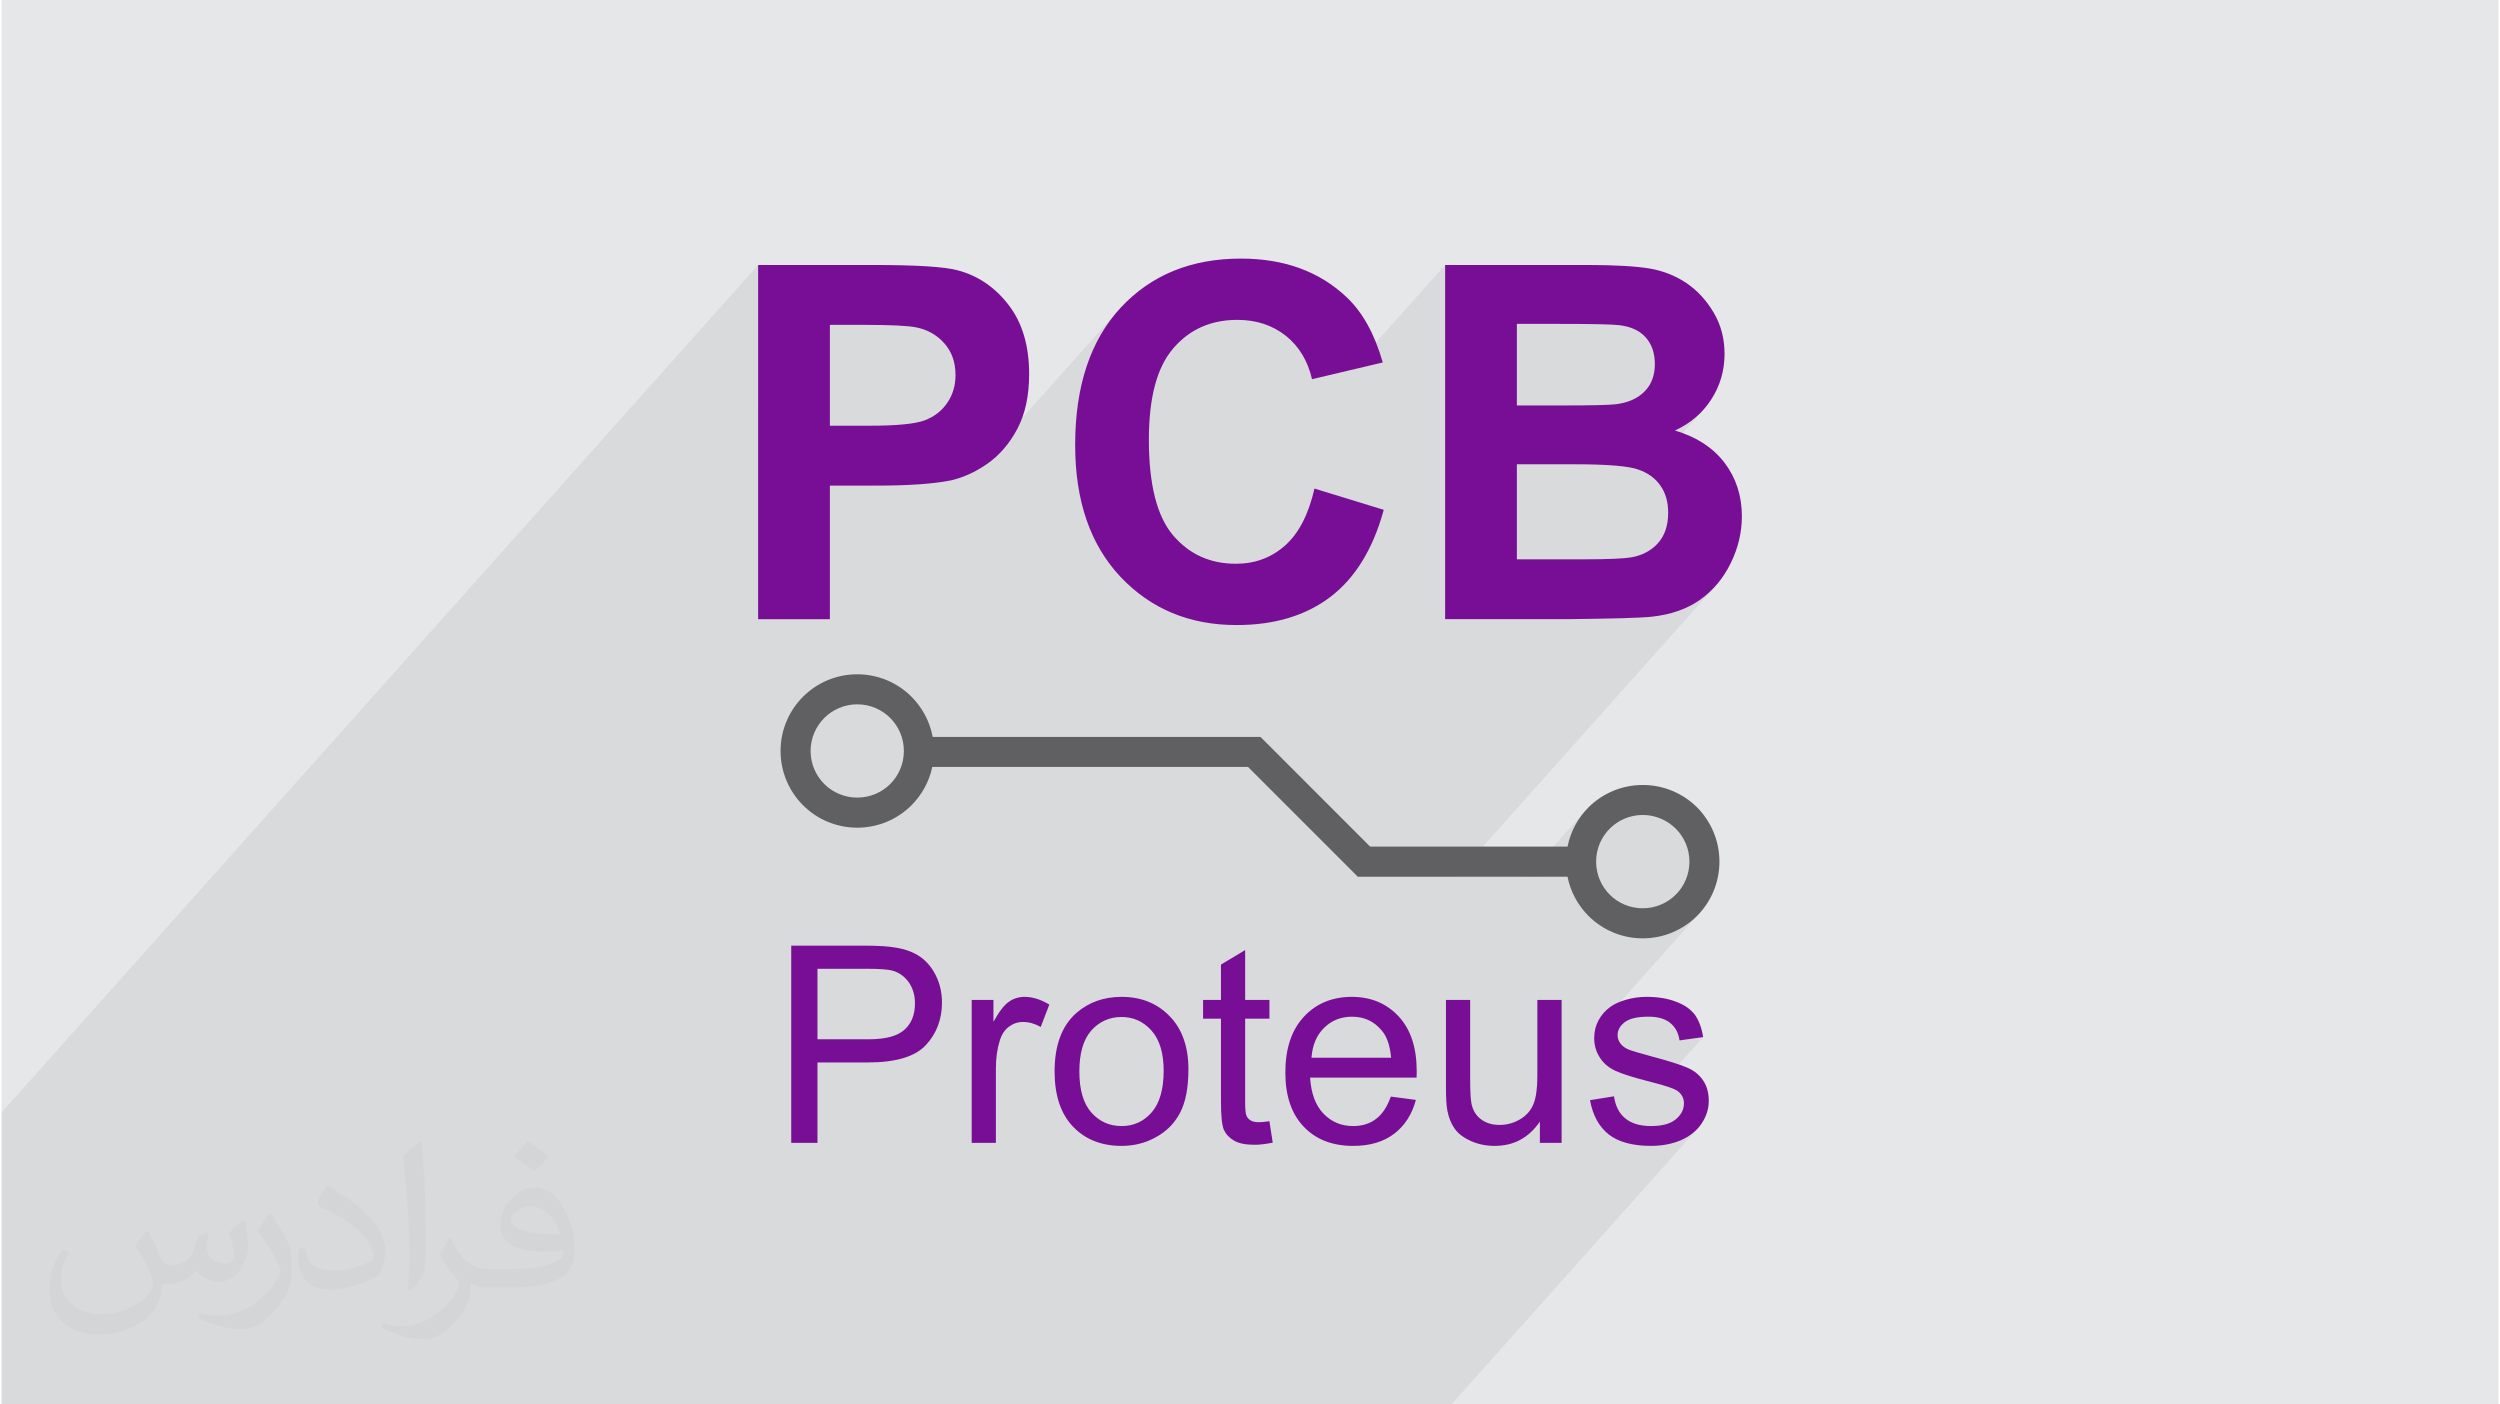
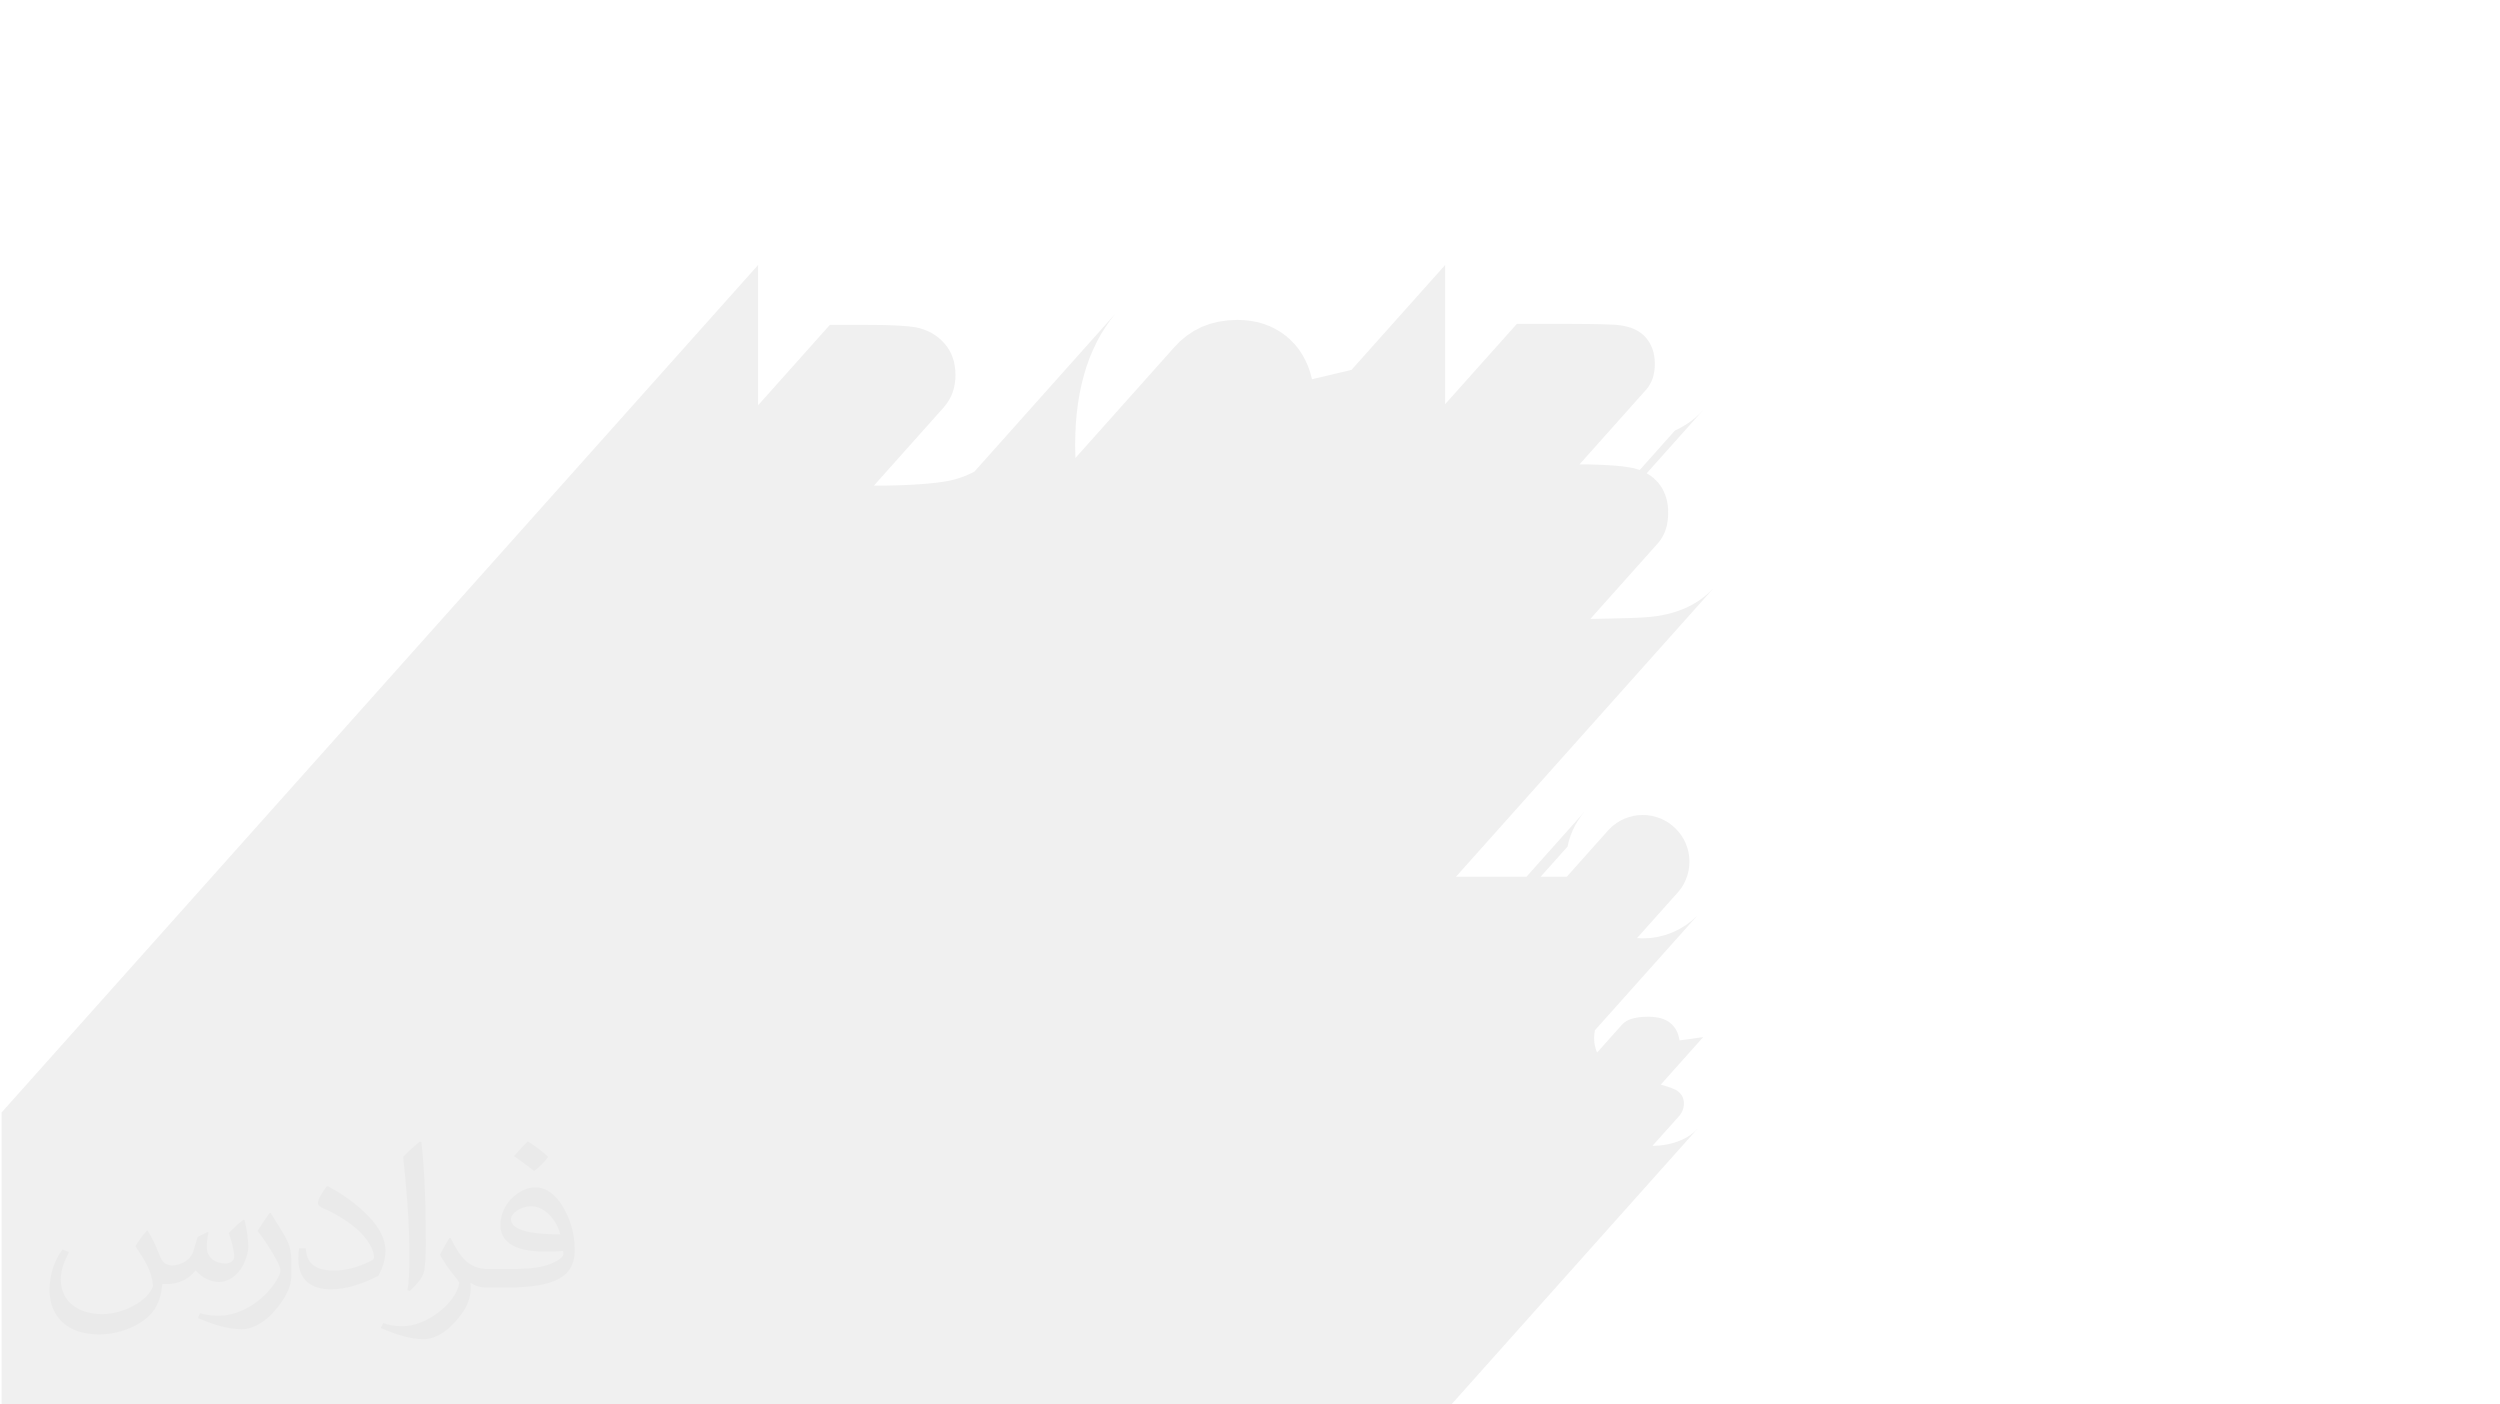
<svg xmlns="http://www.w3.org/2000/svg" xml:space="preserve" width="356px" height="200px" version="1.0" shape-rendering="geometricPrecision" text-rendering="geometricPrecision" image-rendering="optimizeQuality" fill-rule="evenodd" clip-rule="evenodd" viewBox="0 0 35600 20025">
  <g id="__x0023_Layer_x0020_1">
    <g id="_1478262294080">
-       <path fill="#E6E7E8" d="M0 0l35600 0 0 20025 -35600 0 0 -20025z" />
      <path fill="#373435" fill-opacity="0.078" d="M23458 5545l-960 1076 97 0 151 4 136 6 121 8 105 10 91 13 75 14 59 18 23 8 503 -564 79 -39 75 -44 71 -48 67 -53 63 -58 58 -62 -816 914 20 12 41 27 39 31 35 33 32 35 29 39 26 40 22 43 19 45 16 47 12 50 9 51 5 54 1 56 -2 66 -7 62 -11 59 -16 55 -20 52 -25 49 -29 46 -33 42 -966 1082 91 -1 187 -4 165 -4 143 -4 120 -5 97 -6 74 -7 100 -13 96 -19 92 -23 87 -28 84 -32 79 -37 75 -41 71 -46 68 -51 64 -55 61 -59 -3670 4111 1005 0 830 -930 -50 62 -45 66 -41 69 -35 72 -30 75 -25 77 -19 80 -383 429 373 0 569 -638 43 -47 47 -43 52 -38 54 -34 59 -28 61 -22 64 -17 66 -10 68 -3 68 3 66 10 63 17 62 22 58 28 55 34 51 38 47 43 43 47 39 51 33 55 28 58 22 61 17 64 10 66 3 68 -3 68 -10 66 -17 64 -22 61 -28 59 -33 54 -39 52 -595 666 82 4 112 -5 108 -17 105 -27 101 -37 95 -46 91 -55 84 -63 78 -70 -1456 1630 -2 11 -5 33 -3 33 -1 33 1 37 3 36 6 36 9 34 10 34 13 31 349 -391 21 -21 23 -20 28 -18 31 -16 36 -14 40 -11 45 -8 48 -7 53 -3 57 -2 49 2 46 4 44 7 40 9 37 13 35 15 32 18 28 21 27 24 23 25 21 28 18 30 15 33 12 34 10 37 7 38 337 -47 -604 677 1 0 53 16 48 15 41 14 34 14 28 12 22 12 24 18 20 19 18 21 15 22 11 24 8 25 5 27 2 28 -2 32 -5 32 -9 29 -13 29 -16 28 -20 27 -23 26 -361 403 40 -1 58 -3 56 -7 54 -9 53 -11 52 -15 50 -17 48 -19 46 -22 43 -24 41 -27 37 -28 35 -31 32 -32 -3512 3934 -20671 0 0 -4163 10787 -12084 0 2000 1023 -1146 490 0 132 1 120 1 108 3 97 4 86 5 74 6 63 7 51 7 61 14 57 18 55 22 53 26 49 30 47 34 44 39 42 43 38 46 33 50 28 52 22 56 18 58 12 62 8 64 3 68 -2 55 -6 54 -9 51 -12 50 -16 49 -20 46 -24 45 -27 43 -30 41 -33 39 -984 1103 34 0 168 -1 157 -4 147 -6 137 -8 127 -10 117 -12 107 -15 96 -17 67 -17 66 -20 67 -24 66 -28 66 -32 11 -6 2008 -2250 -73 94 -69 99 -64 102 -58 107 -53 112 -49 116 -43 120 -38 125 -33 129 -28 133 -23 138 -18 142 -13 147 -7 151 -3 155 3 147 2 38 1396 -1564 90 -95 98 -82 104 -69 110 -57 118 -44 124 -31 131 -19 137 -7 99 4 96 11 92 17 88 25 84 32 81 39 77 46 74 53 68 60 62 64 56 70 49 75 44 80 38 85 31 90 25 95 563 -133 1335 -1495 0 1984 1023 -1145 585 0 170 0 153 1 135 1 118 2 100 3 82 3 65 3 47 5 61 9 58 13 54 16 49 20 46 24 43 28 38 31 34 35 30 38 26 40 22 44 19 46 14 48 10 52 6 54 2 58 -2 59 -7 56 -12 54 -16 50 -21 48 -26 44 -30 42z" />
      <g>
-         <path fill="#606062" fill-rule="nonzero" d="M13276 10507l4585 0 88 0 63 62 1501 1502 2814 0c43,-216 149,-409 299,-560 198,-197 472,-319 774,-319 302,0 576,122 774,319 197,199 319,472 319,774 0,302 -122,576 -319,774 -198,197 -472,320 -774,320 -302,0 -576,-123 -774,-320 -150,-151 -256,-343 -299,-559l-2902 0 -89 0 -62 -63 -1502 -1502 -4502 0c-44,211 -150,399 -296,546 -198,198 -472,320 -774,320 -302,0 -575,-122 -773,-320 -198,-198 -320,-472 -320,-774 0,-302 122,-575 320,-773 198,-198 471,-320 773,-320 302,0 576,122 774,320 152,153 261,351 302,573zm-605 -270c-120,-120 -287,-195 -471,-195 -183,0 -349,75 -470,195 -120,121 -195,287 -195,470 0,184 75,351 195,471 121,120 287,194 470,194 184,0 351,-74 471,-194 120,-120 194,-287 194,-471 0,-183 -74,-349 -194,-470zm11199 1578c-120,-120 -287,-195 -470,-195 -184,0 -351,75 -471,195 -120,120 -194,287 -194,470 0,184 74,351 194,471 120,120 287,194 471,194 183,0 350,-74 470,-194 121,-120 195,-287 195,-471 0,-183 -74,-350 -195,-470z" />
-         <path fill="#780E96" fill-rule="nonzero" d="M10787 8828l0 -5050 1635 0c619,0 1023,25 1210,76 289,76 532,241 727,495 195,253 292,582 292,984 0,310 -56,569 -168,781 -112,211 -255,377 -428,498 -172,120 -349,200 -527,239 -244,48 -595,73 -1056,73l-662 0 0 1904 -1023 0 0 0zm1023 -4196l0 1438 556 0c400,0 667,-26 802,-79 135,-53 241,-136 317,-250 77,-113 116,-243 116,-393 0,-184 -54,-336 -162,-456 -108,-120 -243,-195 -408,-226 -121,-22 -364,-34 -731,-34l-490 0 0 0zm6909 2334l988 303c-152,556 -404,968 -757,1239 -353,269 -799,404 -1341,404 -671,0 -1222,-229 -1655,-687 -431,-458 -647,-1085 -647,-1881 0,-840 218,-1493 651,-1959 434,-465 1004,-698 1712,-698 618,0 1120,184 1506,549 230,216 401,527 517,932l-1009 239c-59,-260 -184,-467 -373,-619 -191,-151 -421,-227 -691,-227 -375,0 -680,134 -912,404 -234,268 -350,703 -350,1304 0,637 115,1092 344,1362 230,271 528,407 897,407 271,0 505,-86 700,-259 195,-173 336,-443 420,-813l0 0zm1863 -3188l2020 0c400,0 697,18 894,50 197,34 372,104 527,208 156,106 284,246 388,421 104,175 155,372 155,590 0,235 -63,453 -190,649 -127,197 -300,343 -517,442 306,91 541,243 707,460 164,217 247,470 247,763 0,230 -53,453 -160,671 -107,217 -253,391 -439,522 -184,129 -411,209 -684,239 -168,18 -579,29 -1229,35l-1719 0 0 -5049 0 -1zm1023 840l0 1163 668 0c395,0 642,-6 738,-17 174,-20 312,-80 412,-180 100,-100 149,-230 149,-392 0,-157 -43,-283 -129,-380 -86,-98 -214,-157 -383,-176 -102,-12 -392,-18 -870,-18l-585 0 0 0zm0 2002l0 1355 945 0c366,0 600,-11 699,-31 151,-28 275,-96 370,-202 95,-109 143,-251 143,-431 0,-153 -36,-281 -110,-386 -73,-106 -180,-184 -319,-231 -139,-49 -440,-74 -904,-74l-824 0 0 0z" />
-         <path fill="#780E96" fill-rule="nonzero" d="M11259 16295l0 -2812 1062 0c187,0 330,10 428,28 139,22 255,66 348,130 93,65 168,155 226,271 57,116 85,243 85,383 0,238 -76,440 -229,605 -152,165 -427,248 -825,248l-721 0 0 1147 -374 0 0 0zm374 -1477l727 0c240,0 410,-44 511,-134 102,-90 152,-215 152,-378 0,-117 -30,-218 -89,-302 -60,-83 -139,-140 -235,-166 -63,-16 -179,-25 -347,-25l-719 0 0 1005 0 0zm2199 1477l0 -2038 310 0 0 312c80,-144 152,-240 220,-286 68,-47 141,-70 222,-70 116,0 234,37 355,110l-123 319c-84,-47 -167,-71 -252,-71 -75,0 -142,23 -202,68 -59,45 -101,108 -127,188 -39,123 -58,257 -58,403l0 1065 -345 0 0 0zm1182 -1019c0,-376 105,-655 315,-837 174,-150 388,-226 640,-226 280,0 508,92 686,276 178,182 267,436 267,758 0,262 -40,467 -118,617 -78,150 -193,267 -344,349 -149,84 -314,125 -491,125 -286,0 -516,-91 -692,-274 -175,-183 -263,-445 -263,-788l0 0zm353 0c0,261 57,456 170,585 116,130 259,194 432,194 171,0 314,-64 429,-195 113,-130 171,-328 171,-595 0,-251 -58,-441 -173,-571 -114,-128 -256,-194 -427,-194 -173,0 -316,65 -432,193 -113,129 -170,324 -170,583zm2710 710l47 306c-97,19 -184,30 -260,30 -125,0 -222,-19 -291,-59 -69,-40 -117,-92 -146,-156 -28,-65 -41,-202 -41,-409l0 -1174 -255 0 0 -267 255 0 0 -504 345 -207 0 711 346 0 0 267 -346 0 0 1194c0,99 6,162 19,190 12,28 31,50 59,67 27,16 66,25 117,25 39,0 89,-4 151,-14l0 0zm1731 -351l357 47c-55,207 -159,369 -311,484 -152,115 -346,172 -582,172 -297,0 -533,-91 -707,-275 -174,-182 -261,-440 -261,-770 0,-342 88,-607 264,-796 175,-189 404,-284 684,-284 273,0 494,93 667,278 172,185 258,445 258,782 0,20 -1,51 -2,91l-1518 0c14,223 76,395 190,513 113,119 255,178 425,178 126,0 234,-33 323,-100 90,-67 161,-173 213,-320l0 0zm-1131 -554l1135 0c-15,-171 -59,-300 -131,-385 -109,-133 -251,-200 -426,-200 -159,0 -292,53 -399,159 -108,107 -167,248 -179,426zm3256 1214l0 -303c-159,231 -373,346 -645,346 -120,0 -232,-23 -336,-68 -104,-47 -181,-104 -231,-174 -51,-70 -86,-156 -106,-256 -14,-68 -21,-175 -21,-322l0 -1261 345 0 0 1127c0,180 7,302 21,364 22,91 67,162 138,214 70,51 157,77 260,77 103,0 201,-26 291,-79 90,-53 154,-125 192,-217 37,-90 56,-223 56,-396l0 -1090 346 0 0 2038 -310 0 0 0zm715 -609l342 -55c19,137 72,242 160,314 88,74 211,110 368,110 159,0 277,-32 354,-97 76,-64 115,-140 115,-227 0,-77 -35,-139 -103,-184 -49,-30 -167,-69 -354,-117 -253,-64 -427,-118 -526,-165 -97,-47 -171,-111 -221,-194 -51,-81 -76,-172 -76,-272 0,-90 21,-175 62,-251 42,-78 98,-142 170,-193 53,-39 127,-73 219,-100 93,-27 192,-42 297,-42 160,0 301,23 421,70 121,45 210,109 268,187 56,79 96,185 117,317l-337 47c-15,-106 -59,-189 -133,-249 -73,-60 -176,-89 -311,-89 -158,0 -270,27 -338,79 -67,52 -101,114 -101,184 0,44 14,85 42,121 28,37 71,68 132,91 34,13 136,43 304,89 243,65 414,118 510,160 98,41 174,101 228,180 56,79 84,177 84,296 0,114 -34,221 -102,323 -67,101 -164,180 -290,236 -127,55 -270,83 -430,83 -264,0 -467,-55 -605,-164 -139,-110 -227,-273 -266,-488l0 0z" />
-       </g>
+         </g>
      <path fill="#373435" fill-opacity="0.031" d="M2082 17547c68,104 112,203 155,312 32,64 49,183 199,183 44,0 107,-14 163,-45 63,-33 111,-83 136,-159l60 -202 146 -72 10 10c-20,77 -25,149 -25,206 0,170 146,234 262,234 68,0 129,-34 129,-95 0,-81 -34,-217 -78,-339 68,-68 136,-136 214,-191l12 6c34,144 53,287 53,381 0,93 -41,196 -75,264 -70,132 -194,238 -344,238 -114,0 -241,-58 -328,-163l-5 0c-82,101 -209,193 -412,193l-63 0c-10,134 -39,229 -83,314 -121,237 -480,404 -818,404 -470,0 -706,-272 -706,-633 0,-223 73,-431 185,-578l92 38c-70,134 -117,262 -117,385 0,338 275,499 592,499 294,0 658,-187 724,-404 -25,-237 -114,-348 -250,-565 41,-72 94,-144 160,-221l12 0zm5421 -1274c99,62 196,136 291,221 -53,74 -119,142 -201,202 -95,-77 -190,-143 -287,-213 66,-74 131,-146 197,-210zm51 926c-160,0 -291,105 -291,183 0,168 320,219 703,217 -48,-196 -216,-400 -412,-400zm-359 895c208,0 390,-6 529,-41 155,-39 286,-118 286,-171 0,-15 0,-31 -5,-46 -87,8 -187,8 -274,8 -282,0 -498,-64 -583,-222 -21,-44 -36,-93 -36,-149 0,-152 66,-303 182,-406 97,-85 204,-138 313,-138 197,0 354,158 464,408 60,136 101,293 101,491 0,132 -36,243 -118,326 -153,148 -435,204 -867,204l-196 0 0 0 -51 0c-107,0 -184,-19 -245,-66l-10 0c3,25 5,50 5,72 0,97 -32,221 -97,320 -192,287 -400,410 -580,410 -182,0 -405,-70 -606,-161l36 -70c65,27 155,46 279,46 325,0 752,-314 805,-619 -12,-25 -34,-58 -65,-93 -95,-113 -155,-208 -211,-307 48,-95 92,-171 133,-239l17 -2c139,282 265,445 546,445l44 0 0 0 204 0zm-1408 299c24,-130 26,-276 26,-413l0 -202c0,-377 -48,-926 -87,-1282 68,-75 163,-161 238,-219l22 6c51,450 63,972 63,1452 0,126 -5,250 -17,340 -7,114 -73,201 -214,332l-31 -14zm-1449 -596c7,177 94,318 398,318 189,0 349,-50 526,-135 32,-14 49,-33 49,-49 0,-111 -85,-258 -228,-392 -139,-126 -323,-237 -495,-311 -59,-25 -78,-52 -78,-77 0,-51 68,-158 124,-235l19 -2c197,103 417,256 580,427 148,157 240,316 240,489 0,128 -39,250 -102,361 -216,109 -446,192 -674,192 -277,0 -466,-130 -466,-436 0,-33 0,-84 12,-150l95 0zm-501 -503l172 278c63,103 122,215 122,392l0 227c0,183 -117,379 -306,573 -148,132 -279,188 -400,188 -180,0 -386,-56 -624,-159l27 -70c75,21 162,37 269,37 342,-2 692,-252 852,-557 19,-35 26,-68 26,-90 0,-36 -19,-75 -34,-110 -87,-165 -184,-315 -291,-453 56,-89 112,-174 173,-258l14 2z" />
    </g>
  </g>
</svg>